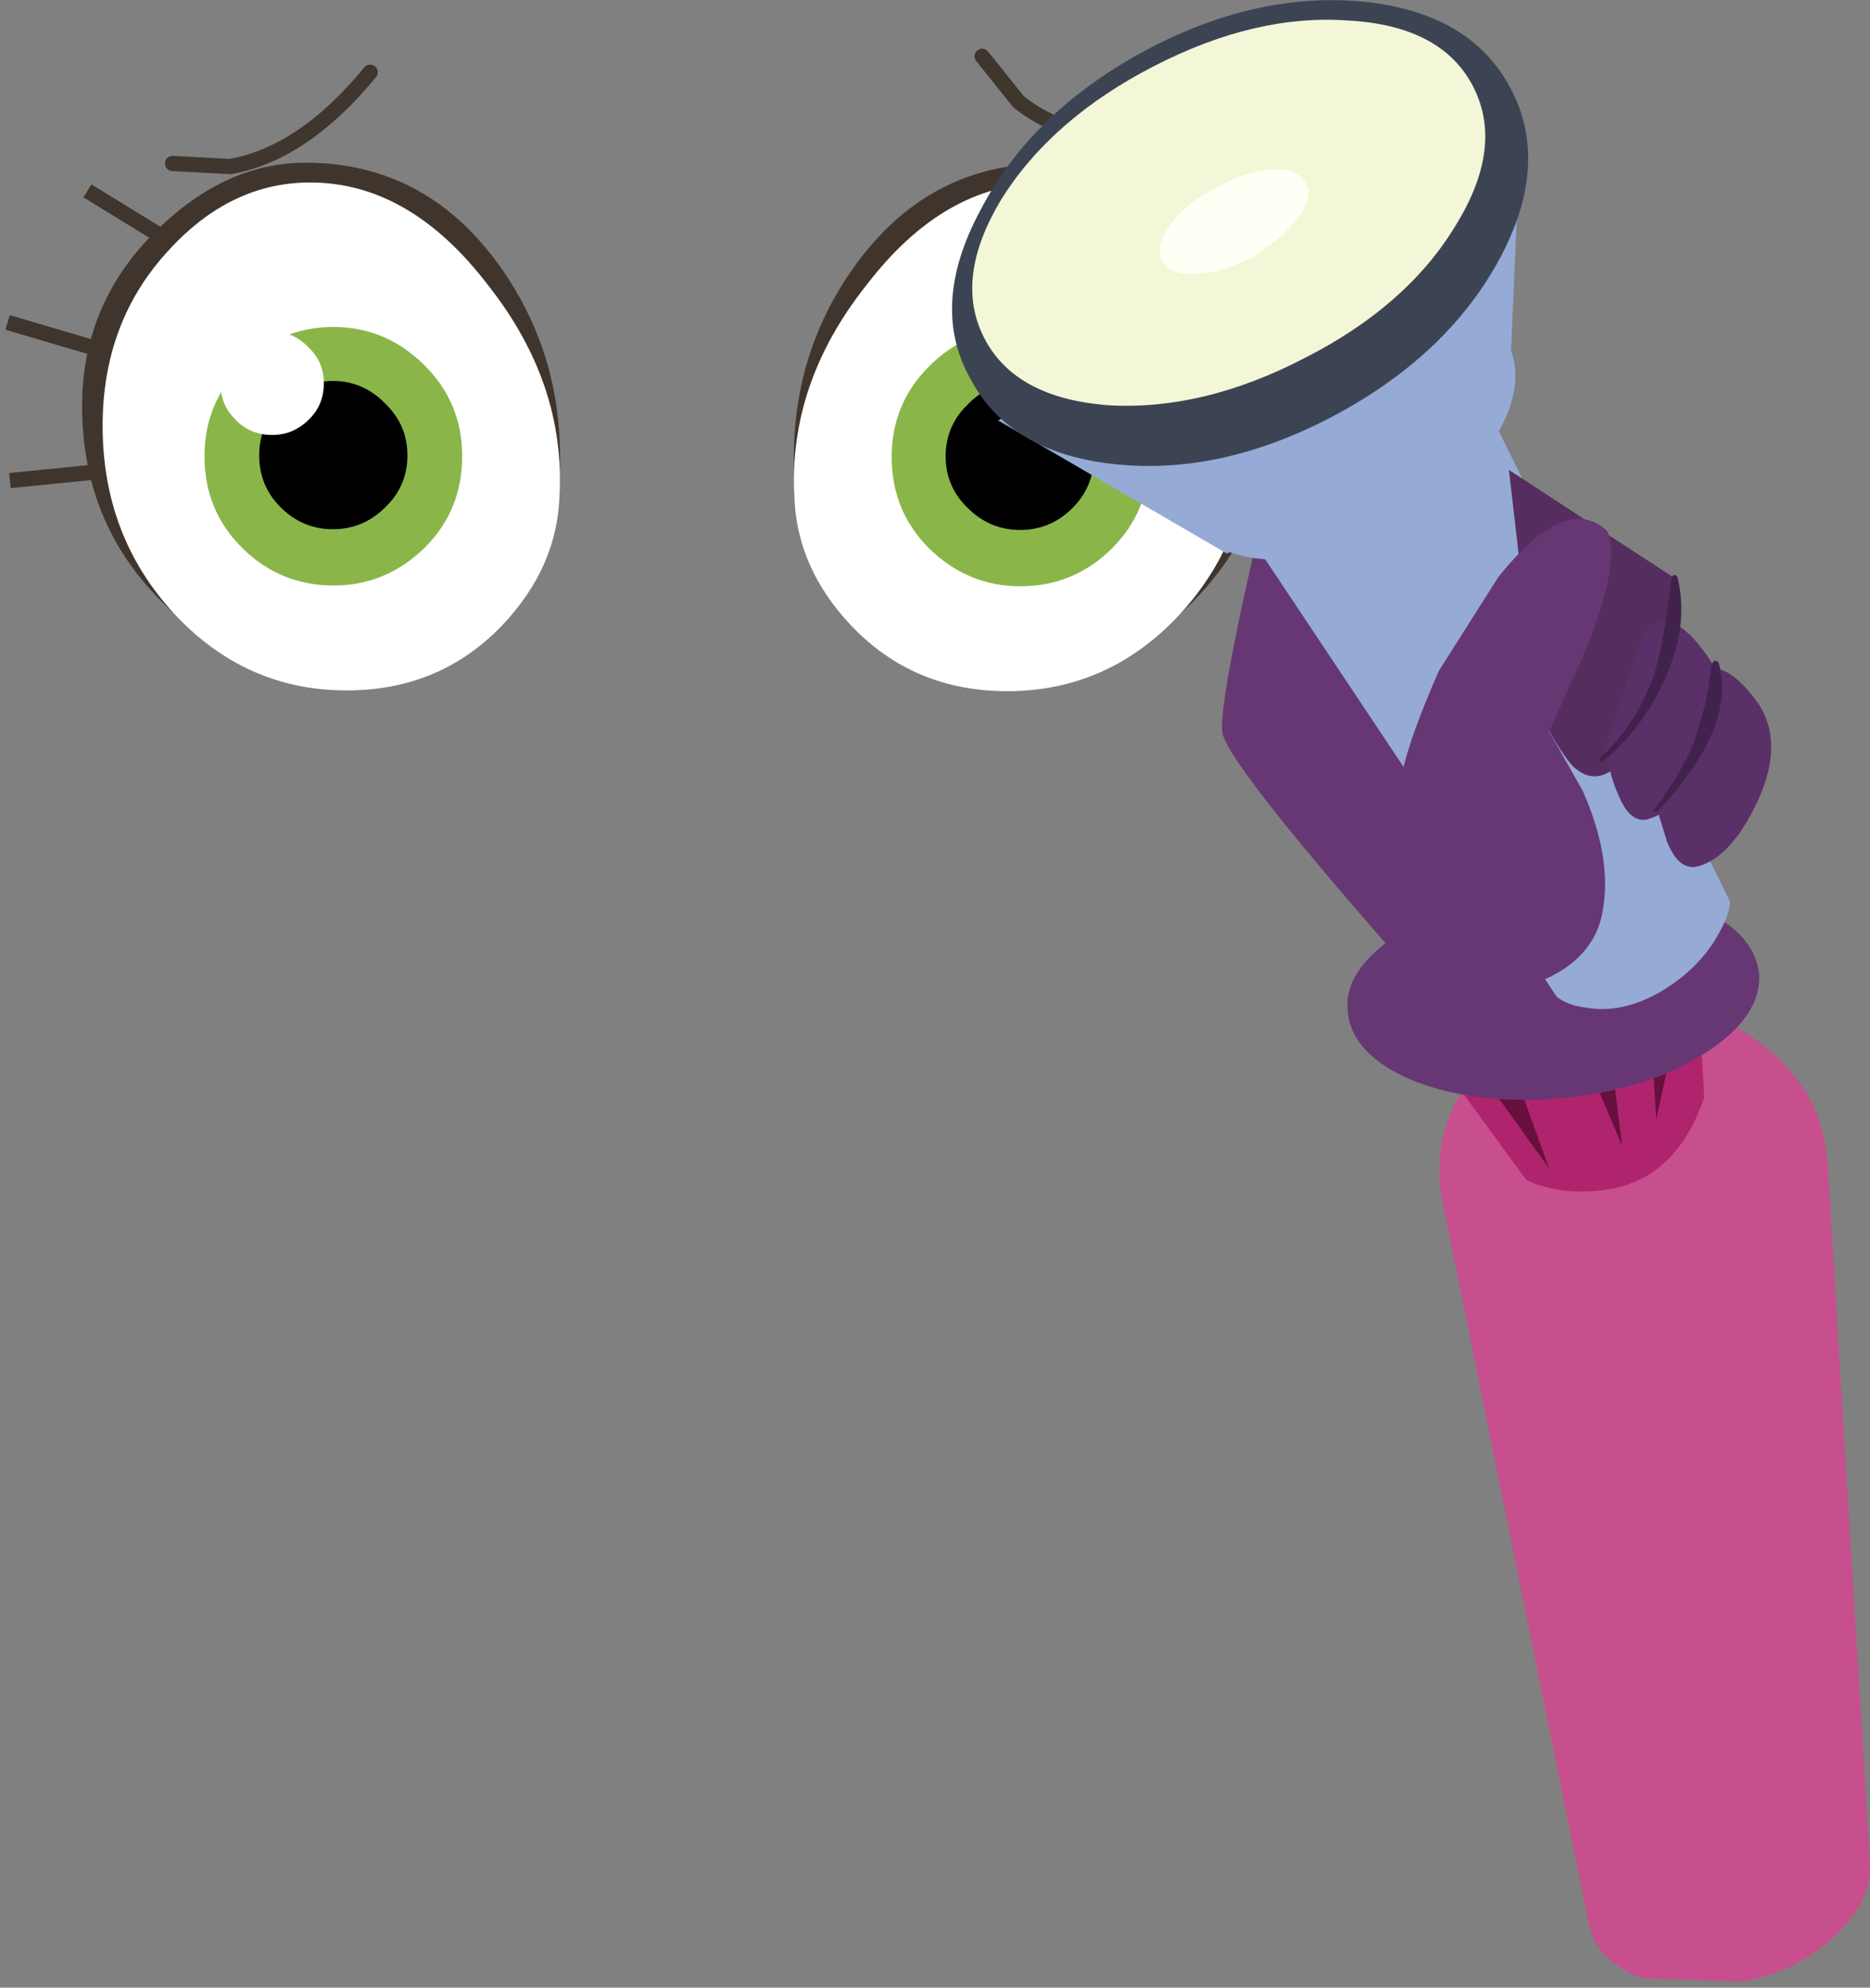
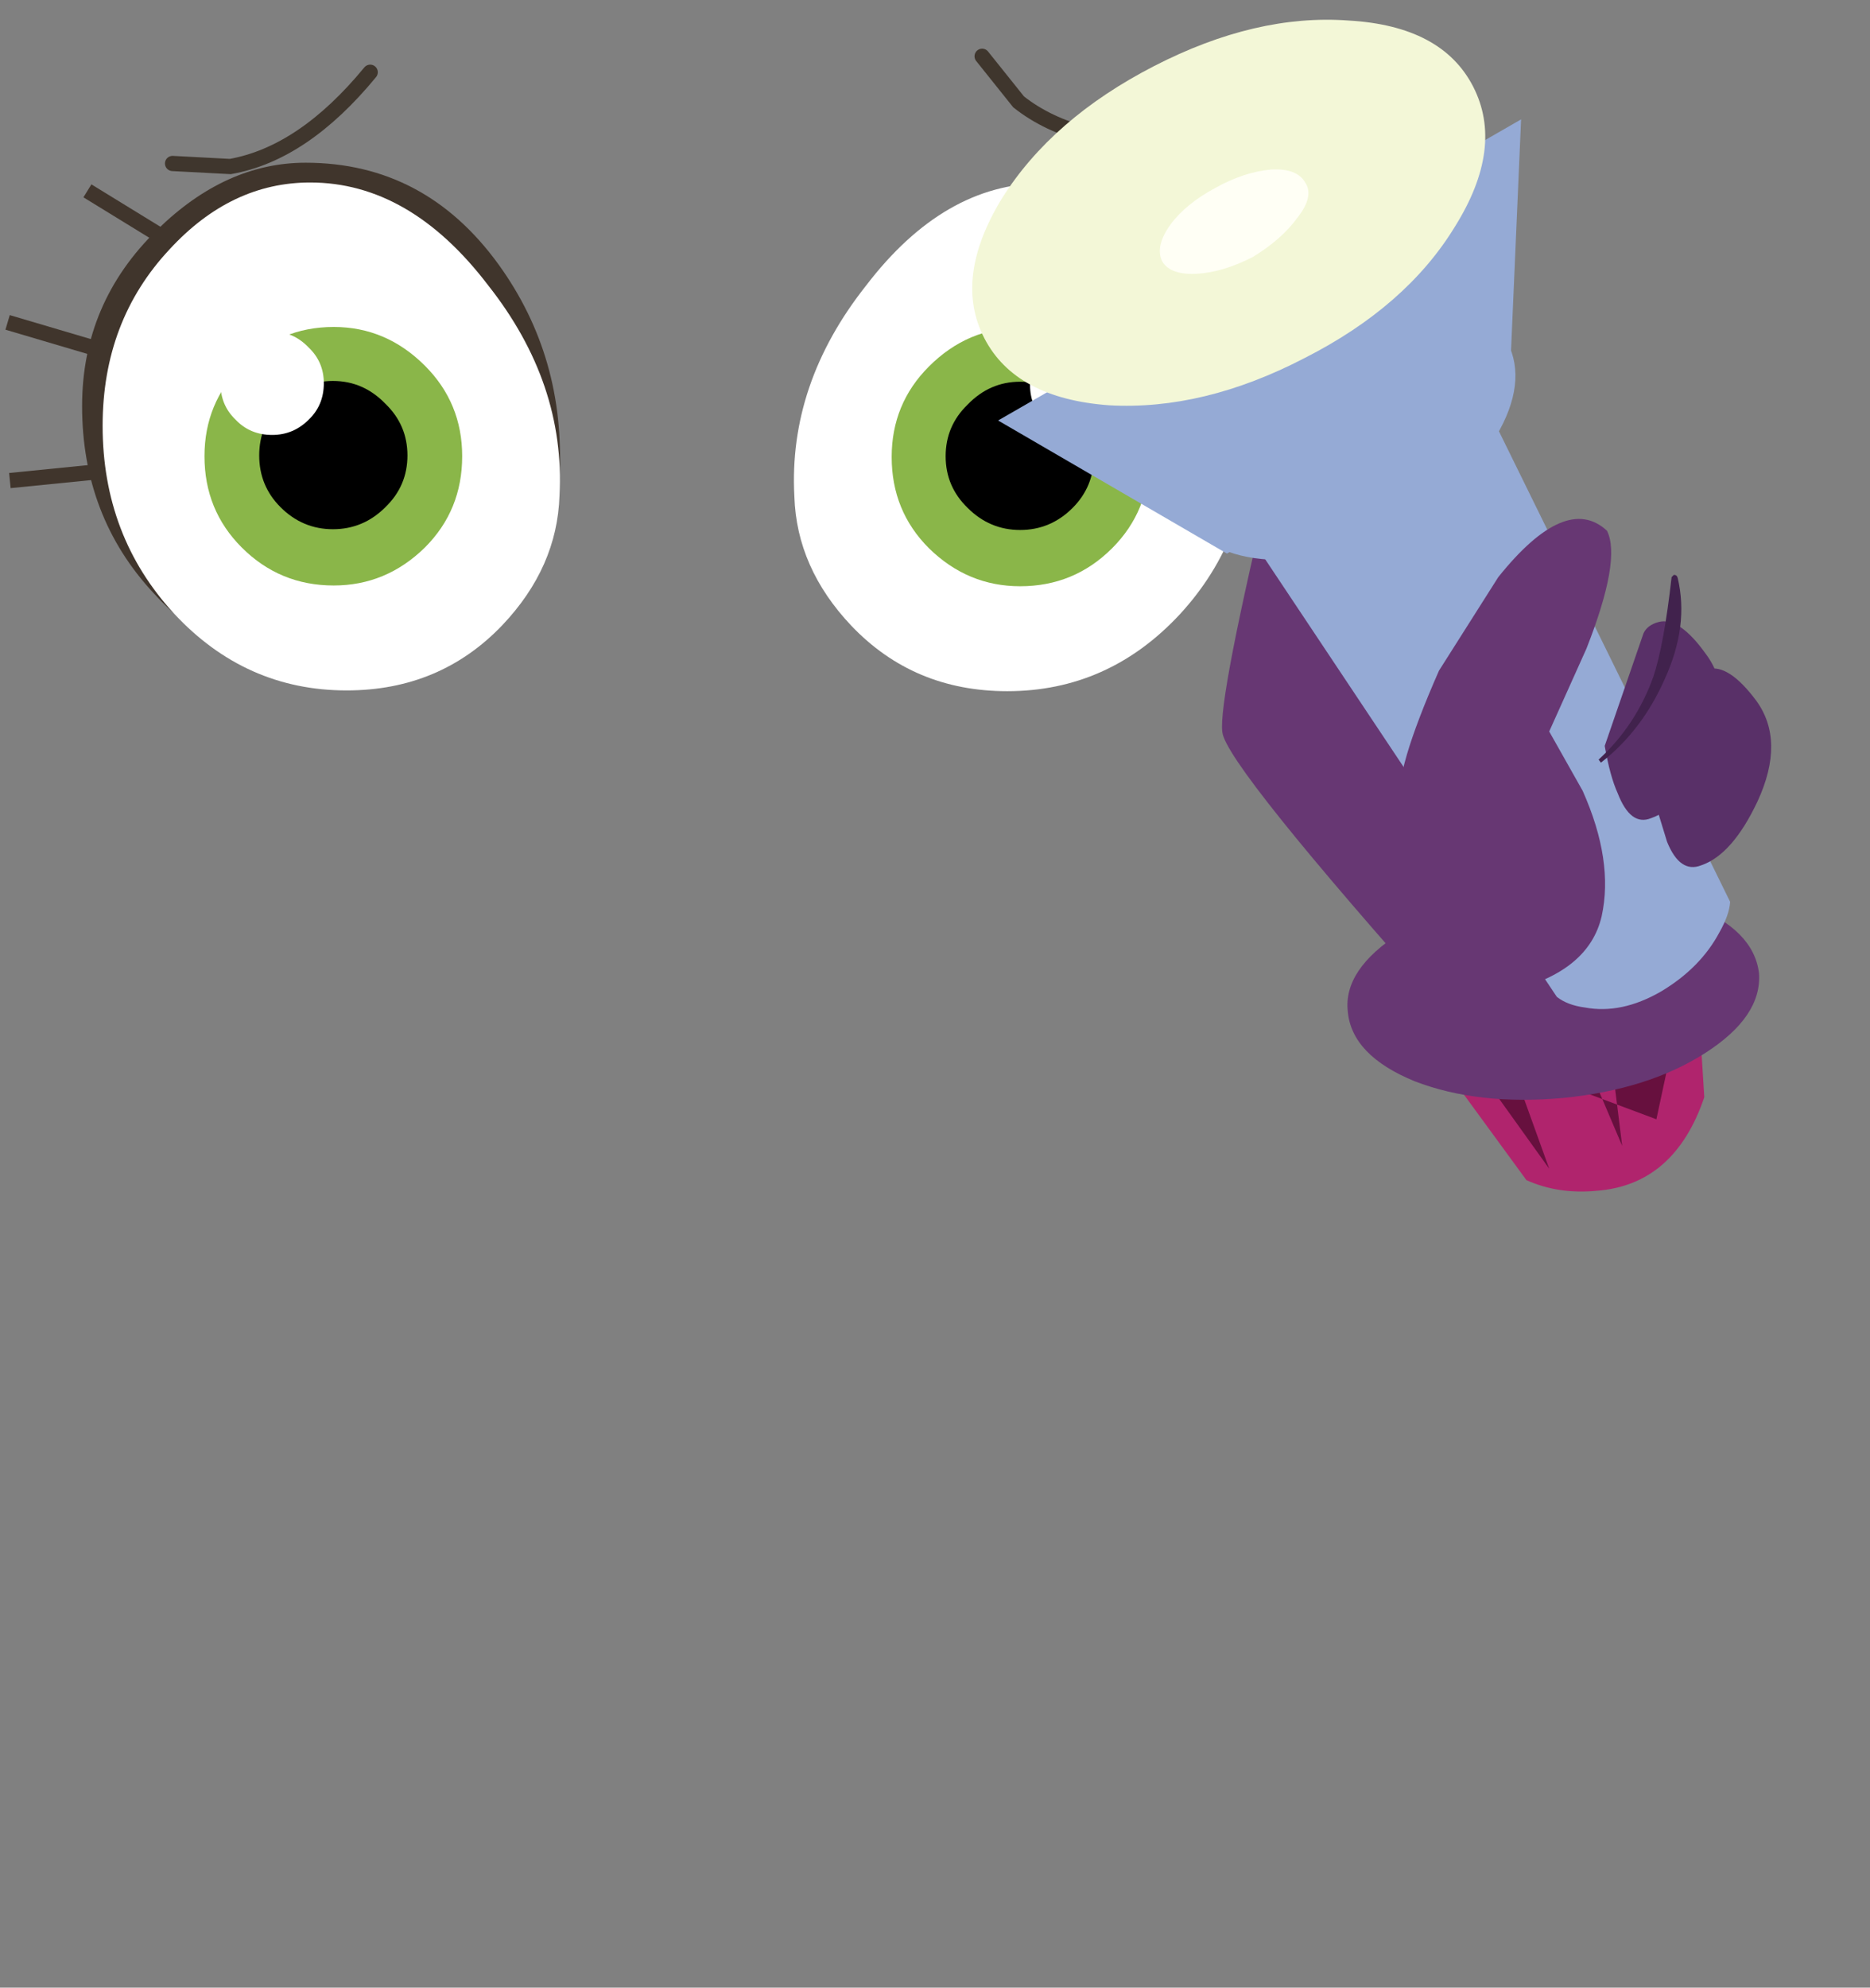
<svg xmlns="http://www.w3.org/2000/svg" height="130.7px" width="123.0px">
  <rect width="100%" height="100%" fill="#808080" stroke="none" />
  <g transform="matrix(1.0, 0.0, 0.0, 1.0, -529.1, -501.7)">
    <path d="M549.2 512.4 Q557.05 512.4 561.9 519.1 566.3 525.2 565.9 533.0 565.75 537.65 561.5 541.55 556.9 545.9 550.65 545.9 543.95 545.9 539.2 540.7 534.5 535.65 534.5 528.4 534.5 521.6 539.45 516.8 543.95 512.4 549.2 512.4" fill="#40352c" fill-rule="evenodd" stroke="none" />
    <path d="M549.5 513.7 Q556.05 513.7 561.2 520.45 566.3 526.9 565.9 534.3 565.75 539.0 562.15 542.8 558.05 547.1 551.9 547.1 545.25 547.1 540.55 542.05 535.85 536.95 535.85 529.7 535.85 522.8 540.25 518.1 544.3 513.7 549.5 513.7" fill="#ffffff" fill-rule="evenodd" stroke="none" />
    <path d="M559.5 531.7 Q559.5 535.25 557.05 537.7 554.5 540.2 551.05 540.2 547.5 540.2 545.0 537.7 542.55 535.25 542.55 531.7 542.55 528.2 545.0 525.75 547.5 523.2 551.05 523.2 554.5 523.2 557.05 525.75 559.5 528.2 559.5 531.7" fill="#8ab649" fill-rule="evenodd" stroke="none" />
    <path d="M539.9 517.35 L534.85 514.25" fill="none" stroke="#40352c" stroke-linecap="butt" stroke-linejoin="miter-clip" stroke-miterlimit="4.0" stroke-width="1.0" />
    <path d="M535.35 524.6 L529.6 522.9" fill="none" stroke="#40352c" stroke-linecap="butt" stroke-linejoin="miter-clip" stroke-miterlimit="4.0" stroke-width="1.0" />
    <path d="M535.75 532.7 L529.75 533.3" fill="none" stroke="#40352c" stroke-linecap="butt" stroke-linejoin="miter-clip" stroke-miterlimit="4.0" stroke-width="1.0" />
    <path d="M555.9 531.65 Q555.9 533.65 554.45 535.05 553.0 536.5 551.0 536.5 549.0 536.5 547.55 535.05 546.15 533.65 546.15 531.65 546.15 529.65 547.55 528.25 549.0 526.75 551.0 526.75 553.0 526.75 554.45 528.25 555.9 529.65 555.9 531.65" fill="#000000" fill-rule="evenodd" stroke="none" />
    <path d="M550.4 526.9 Q550.4 528.35 549.4 529.3 548.4 530.3 547.0 530.3 545.55 530.3 544.6 529.3 543.6 528.35 543.6 526.9 543.6 525.5 544.6 524.55 545.55 523.5 547.0 523.5 548.4 523.5 549.4 524.55 550.4 525.5 550.4 526.9" fill="#ffffff" fill-rule="evenodd" stroke="none" />
    <path d="M540.45 512.45 L544.25 512.65 Q549.05 511.8 553.45 506.45" fill="none" stroke="#3f362d" stroke-linecap="round" stroke-linejoin="miter-clip" stroke-miterlimit="4.0" stroke-width="1.0" />
-     <path d="M598.05 512.45 Q590.2 512.45 585.35 519.15 580.95 525.25 581.35 533.05 581.5 537.7 585.75 541.6 590.35 545.95 596.6 545.95 603.3 545.95 608.05 540.75 612.75 535.7 612.75 528.45 612.75 521.65 607.8 516.85 603.3 512.45 598.05 512.45" fill="#40352c" fill-rule="evenodd" stroke="none" />
    <path d="M597.75 513.75 Q591.2 513.75 586.05 520.5 580.95 526.95 581.35 534.35 581.5 539.05 585.1 542.85 589.2 547.15 595.35 547.15 602.0 547.15 606.7 542.1 611.4 537.0 611.4 529.75 611.4 522.85 607.0 518.15 602.95 513.75 597.75 513.75" fill="#ffffff" fill-rule="evenodd" stroke="none" />
    <path d="M587.75 531.75 Q587.75 535.3 590.2 537.75 592.75 540.25 596.2 540.25 599.75 540.25 602.25 537.75 604.7 535.3 604.7 531.75 604.7 528.25 602.25 525.8 599.75 523.25 596.2 523.25 592.75 523.25 590.2 525.8 587.75 528.25 587.75 531.75" fill="#8ab649" fill-rule="evenodd" stroke="none" />
    <path d="M607.35 517.4 L612.4 514.3" fill="none" stroke="#40352c" stroke-linecap="butt" stroke-linejoin="miter-clip" stroke-miterlimit="4.0" stroke-width="1.0" />
    <path d="M611.9 524.65 L617.65 522.95" fill="none" stroke="#40352c" stroke-linecap="butt" stroke-linejoin="miter-clip" stroke-miterlimit="4.0" stroke-width="1.0" />
    <path d="M611.5 532.75 L617.5 533.35" fill="none" stroke="#40352c" stroke-linecap="butt" stroke-linejoin="miter-clip" stroke-miterlimit="4.0" stroke-width="1.0" />
    <path d="M593.7 505.4 L596.1 508.4 Q599.9 511.4 606.8 511.1" fill="none" stroke="#3f362d" stroke-linecap="round" stroke-linejoin="miter-clip" stroke-miterlimit="4.0" stroke-width="1.0" />
    <path d="M591.3 531.7 Q591.3 533.7 592.75 535.1 594.2 536.55 596.2 536.55 598.2 536.55 599.65 535.1 601.05 533.7 601.05 531.7 601.05 529.7 599.65 528.3 598.2 526.8 596.2 526.8 594.2 526.8 592.75 528.3 591.3 529.7 591.3 531.7" fill="#000000" fill-rule="evenodd" stroke="none" />
    <path d="M596.85 527.0 Q596.85 528.45 597.85 529.4 598.85 530.4 600.25 530.4 601.7 530.4 602.65 529.4 603.65 528.45 603.65 527.0 603.65 525.6 602.65 524.65 601.7 523.6 600.25 523.6 598.85 523.6 597.85 524.65 596.85 525.6 596.85 527.0" fill="#ffffff" fill-rule="evenodd" stroke="none" />
-     <path d="M633.6 628.2 L624.0 580.8 Q623.05 576.1 626.1 572.3 629.25 568.45 634.65 567.65 L635.4 567.6 Q640.85 567.2 644.9 570.3 648.9 573.3 649.3 578.0 L652.1 624.3 Q652.2 626.75 649.85 628.95 647.5 631.25 643.8 632.0 L637.2 631.8 Q634.1 630.7 633.6 628.2" fill="#c74f8d" fill-rule="evenodd" stroke="none" />
    <path d="M634.15 580.0 Q631.6 580.25 629.5 579.3 L624.2 572.05 624.9 568.15 Q626.3 564.15 630.1 562.75 633.85 561.35 637.65 562.6 L640.6 564.2 641.2 573.85 Q639.25 579.6 634.15 580.0" fill="#b0246d" fill-rule="evenodd" stroke="none" />
-     <path d="M628.55 571.75 L631.0 578.55 626.7 572.55 628.55 571.75 M638.05 575.3 L637.55 567.9 639.55 568.3 638.05 575.3 M635.8 577.05 L632.85 570.1 634.9 569.8 635.8 577.05" fill="#67103e" fill-rule="evenodd" stroke="none" />
+     <path d="M628.55 571.75 L631.0 578.55 626.7 572.55 628.55 571.75 L637.55 567.9 639.55 568.3 638.05 575.3 M635.8 577.05 L632.85 570.1 634.9 569.8 635.8 577.05" fill="#67103e" fill-rule="evenodd" stroke="none" />
    <path d="M617.75 568.2 Q617.45 565.45 621.2 563.05 625.0 560.7 630.65 560.15 636.15 559.6 640.3 561.2 644.45 562.8 644.8 565.7 645.0 568.55 641.25 570.95 637.5 573.35 631.9 573.9 626.3 574.4 622.15 572.8 618.0 571.1 617.75 568.2" fill="#673773" fill-rule="evenodd" stroke="none" />
    <path d="M624.45 568.5 Q609.75 552.0 609.5 549.85 609.2 547.75 612.95 532.15 L628.75 546.5 624.45 568.5" fill="#673773" fill-rule="evenodd" stroke="none" />
    <path d="M631.5 567.25 L612.0 538.0 627.05 528.75 642.9 561.0 Q642.85 561.85 642.2 563.0 640.95 565.35 638.35 566.9 635.75 568.4 633.35 567.95 632.2 567.8 631.5 567.25" fill="#95aad5" fill-rule="evenodd" stroke="none" />
    <path d="M614.1 523.5 Q618.55 521.1 622.65 521.3 626.8 521.5 628.25 524.2 629.6 526.85 627.5 530.4 625.45 533.95 621.15 536.3 616.7 538.65 612.6 538.5 608.45 538.25 607.1 535.6 605.65 532.95 607.75 529.4 609.75 525.8 614.1 523.5" fill="#95aad5" fill-rule="evenodd" stroke="none" />
    <path d="M629.15 509.55 L628.35 527.95 609.8 538.1 594.75 529.35 629.15 509.55" fill="#95aad5" fill-rule="evenodd" stroke="none" />
-     <path d="M604.2 505.15 Q611.55 501.15 618.7 501.8 625.75 502.5 628.4 507.4 631.1 512.35 627.8 518.6 624.45 524.9 617.1 528.9 609.7 532.9 602.7 532.25 595.6 531.6 592.95 526.65 590.2 521.8 593.6 515.5 596.9 509.15 604.2 505.15" fill="#3c4454" fill-rule="evenodd" stroke="none" />
    <path d="M605.0 506.05 Q611.7 502.6 617.8 503.05 623.95 503.4 626.0 507.4 628.05 511.4 624.8 516.6 621.6 521.85 614.9 525.25 608.25 528.7 602.05 528.35 595.9 527.9 593.85 523.95 591.8 520.0 595.0 514.75 598.3 509.5 605.0 506.05" fill="#f3f7d7" fill-rule="evenodd" stroke="none" />
    <path d="M609.05 514.05 Q610.95 513.0 612.7 512.85 614.4 512.75 614.95 513.7 615.55 514.6 614.45 516.0 613.4 517.45 611.5 518.6 609.55 519.6 607.85 519.7 606.1 519.8 605.55 518.9 605.05 517.9 606.1 516.45 607.1 515.1 609.05 514.05" fill="#fffff5" fill-rule="evenodd" stroke="none" />
-     <path d="M639.15 539.65 L638.9 543.65 Q638.3 548.3 636.45 550.95 634.5 553.7 632.75 552.25 631.95 551.65 630.15 548.2 L628.35 532.6 639.15 539.65" fill="#552e5f" fill-rule="evenodd" stroke="none" />
    <path d="M623.45 567.3 L621.2 554.5 Q620.8 552.5 623.75 545.8 L627.65 539.65 Q632.1 534.1 634.8 536.6 635.75 538.5 633.45 544.35 L631.0 549.8 633.2 553.7 Q635.25 558.3 634.45 561.95 633.6 565.6 628.45 566.85 L623.45 567.3" fill="#673773" fill-rule="evenodd" stroke="none" />
    <path d="M634.65 550.75 L637.2 543.35 Q637.45 542.8 638.2 542.6 639.55 542.25 641.3 544.7 643.25 547.3 641.45 551.25 639.85 554.75 637.7 555.5 636.35 556.05 635.5 553.85 635.0 552.75 634.65 550.75" fill="#593068" fill-rule="evenodd" stroke="none" />
    <path d="M637.8 553.95 L640.45 546.45 Q640.75 545.85 641.45 545.7 642.8 545.35 644.6 547.75 646.55 550.4 644.7 554.4 643.05 557.9 641.0 558.6 639.6 559.15 638.75 557.05 L637.8 553.95" fill="#593068" fill-rule="evenodd" stroke="none" />
    <path d="M634.4 551.85 L634.25 551.65 Q636.7 549.4 637.85 546.2 638.55 544.1 639.05 539.65 L639.2 539.5 Q639.4 539.5 639.45 539.7 640.2 542.85 638.6 546.35 637.1 549.75 634.4 551.85" fill="#41224d" fill-rule="evenodd" stroke="none" />
-     <path d="M638.1 555.1 Q637.75 555.0 637.9 554.95 639.55 552.8 640.55 550.45 L641.3 547.9 641.7 545.35 641.85 545.15 Q642.1 545.15 642.15 545.3 643.35 549.5 638.1 555.1" fill="#41224d" fill-rule="evenodd" stroke="none" />
  </g>
</svg>